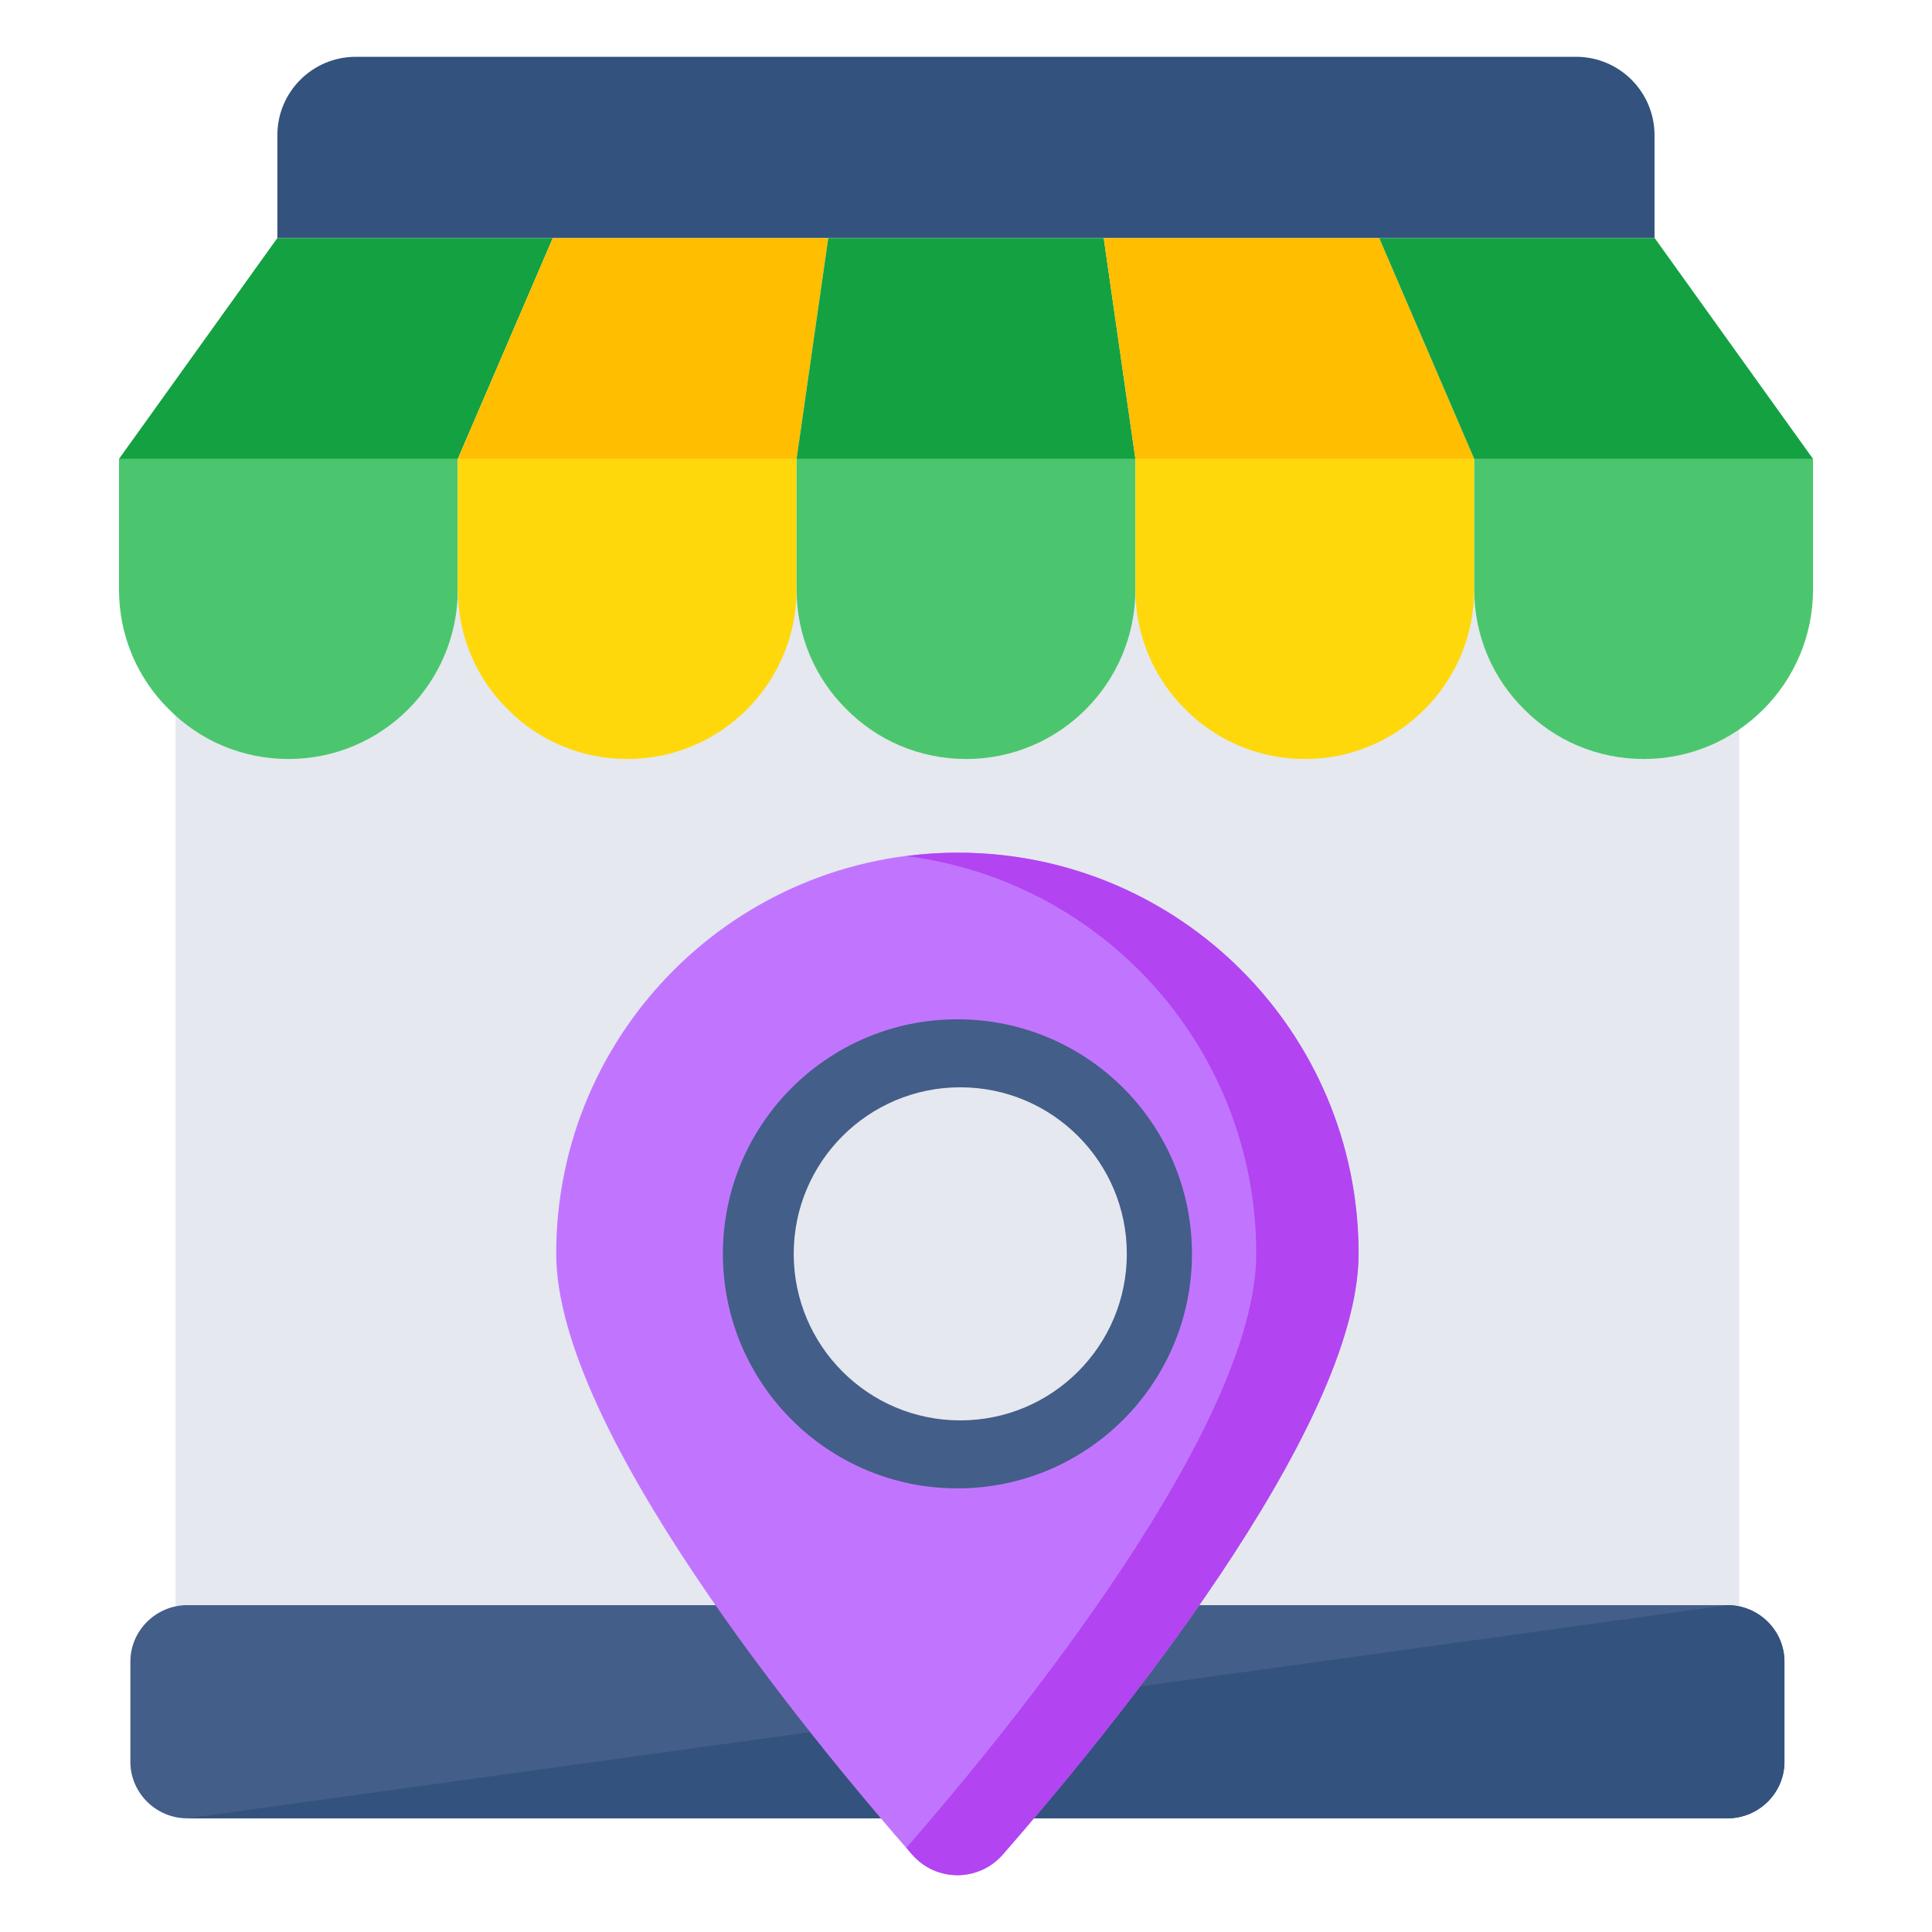
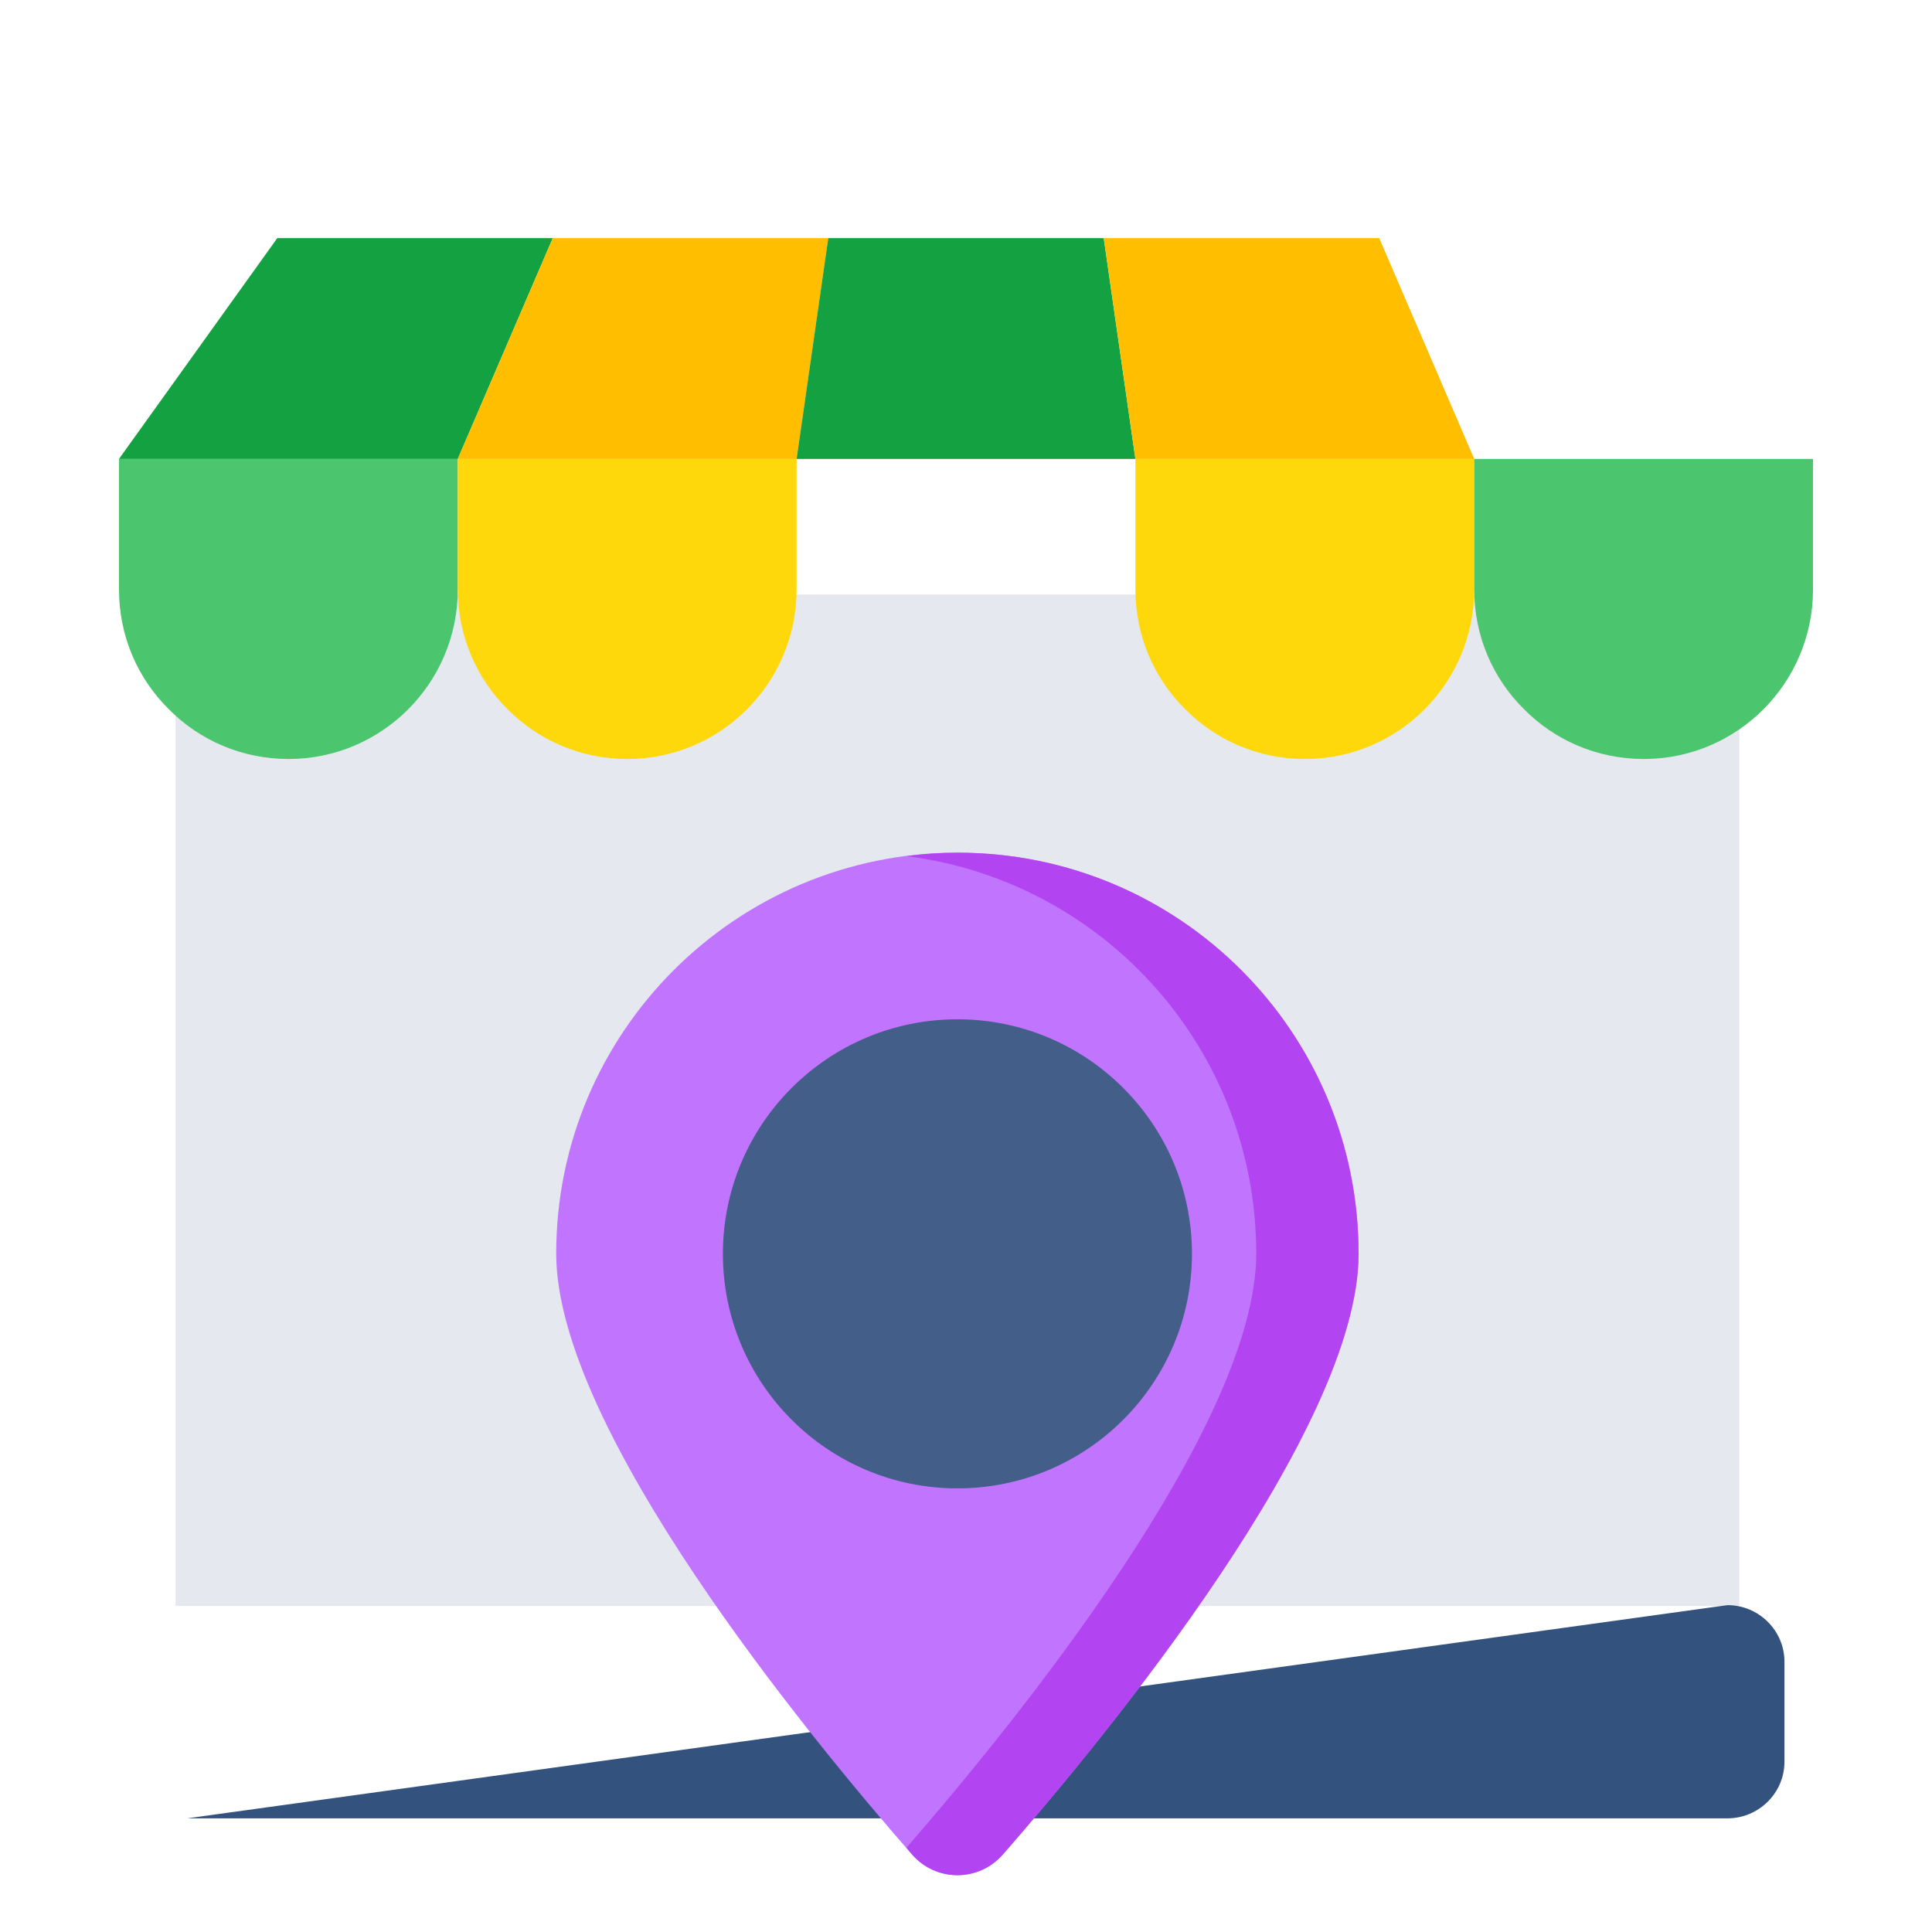
<svg xmlns="http://www.w3.org/2000/svg" width="512" height="512" viewBox="0 0 512 512" fill="none">
  <path d="M46.52 157.545H460.931V425.6H46.52V157.545Z" fill="#E5E8EF" />
  <path d="M121.319 121.621V156.196C121.319 181.026 101.204 201.142 76.479 201.142C64.009 201.142 52.798 196.113 44.73 187.943C36.56 179.875 31.531 168.664 31.531 156.196V121.621H121.319Z" fill="#4CC66E" />
  <path d="M211.108 121.621V156.196C211.108 181.026 190.993 201.142 166.268 201.142C153.798 201.142 142.587 196.113 134.519 187.943C126.349 179.875 121.32 168.664 121.32 156.196V121.621H211.108Z" fill="#FFD80C" />
-   <path d="M300.893 121.621V156.196C300.893 181.026 280.778 201.142 256.053 201.142C243.583 201.142 232.372 196.113 224.304 187.943C216.134 179.875 211.105 168.664 211.105 156.196V121.621H300.893Z" fill="#4CC66E" />
  <path d="M390.682 121.621V156.196C390.682 181.026 370.567 201.142 345.842 201.142C333.372 201.142 322.161 196.113 314.093 187.943C305.923 179.875 300.895 168.664 300.895 156.196V121.621H390.682Z" fill="#FFD80C" />
  <path d="M480.471 121.621V156.196C480.471 181.026 460.356 201.142 435.631 201.142C423.161 201.142 411.95 196.113 403.882 187.943C395.712 179.875 390.684 168.664 390.684 156.196V121.621H480.471Z" fill="#4CC66E" />
  <path d="M146.492 63.102H73.485L31.531 121.621H121.319L146.492 63.102Z" fill="#14A142" />
  <path d="M219.499 63.102H146.493L121.32 121.621H211.108L219.499 63.102Z" fill="#FFBE00" />
  <path d="M292.503 63.102H219.496L211.105 121.621H300.893L292.503 63.102Z" fill="#14A142" />
  <path d="M365.51 63.102H292.504L300.895 121.621H390.683L365.51 63.102Z" fill="#FFBE00" />
-   <path d="M438.518 63.102H365.512L390.684 121.621H480.472L438.518 63.102Z" fill="#14A142" />
-   <path d="M438.466 35.832V63.052H73.504V35.832C73.504 24.356 82.806 15.054 94.282 15.054H417.688C429.164 15.054 438.466 24.356 438.466 35.832Z" fill="#33527D" />
-   <path d="M472.899 440.355V466.9C472.899 475.161 466.072 481.878 457.812 481.878H49.638C41.378 481.878 34.551 475.161 34.551 466.9V440.355C34.551 432.095 41.378 425.378 49.638 425.378H457.812C466.072 425.378 472.899 432.095 472.899 440.355Z" fill="#435E88" />
  <path d="M472.898 440.355V466.9C472.898 475.161 466.071 481.878 457.81 481.878H49.637L457.81 425.378C466.071 425.378 472.898 432.095 472.898 440.355Z" fill="#33527D" />
  <path d="M360.053 332.249C360.053 378.665 293.586 459.644 265.751 491.476C259.37 498.768 248.082 498.768 241.701 491.476C213.866 459.644 147.398 378.665 147.398 332.249C147.398 273.494 195.076 225.959 253.762 225.959C312.516 225.959 360.053 273.494 360.053 332.249Z" fill="#C175FF" />
  <path d="M360.023 332.217C360.023 378.674 293.613 459.615 265.754 491.465C259.355 498.768 248.061 498.768 241.736 491.465C241.208 490.862 240.683 490.259 240.23 489.656C268.918 456.678 332.918 377.845 332.918 332.217C332.918 278.08 292.559 233.507 240.23 226.88C244.672 226.277 249.19 225.978 253.784 225.978C312.514 225.978 360.023 273.487 360.023 332.217Z" fill="#B244F1" />
  <path d="M253.73 394.435C288.057 394.435 315.885 366.607 315.885 332.279C315.885 297.952 288.057 270.124 253.73 270.124C219.402 270.124 191.574 297.952 191.574 332.279C191.574 366.607 219.402 394.435 253.73 394.435Z" fill="#435E88" />
-   <path d="M254.481 376.417C278.858 376.417 298.619 356.656 298.619 332.28C298.619 307.904 278.858 288.143 254.481 288.143C230.105 288.143 210.344 307.904 210.344 332.28C210.344 356.656 230.105 376.417 254.481 376.417Z" fill="#E5E8EF" />
</svg>